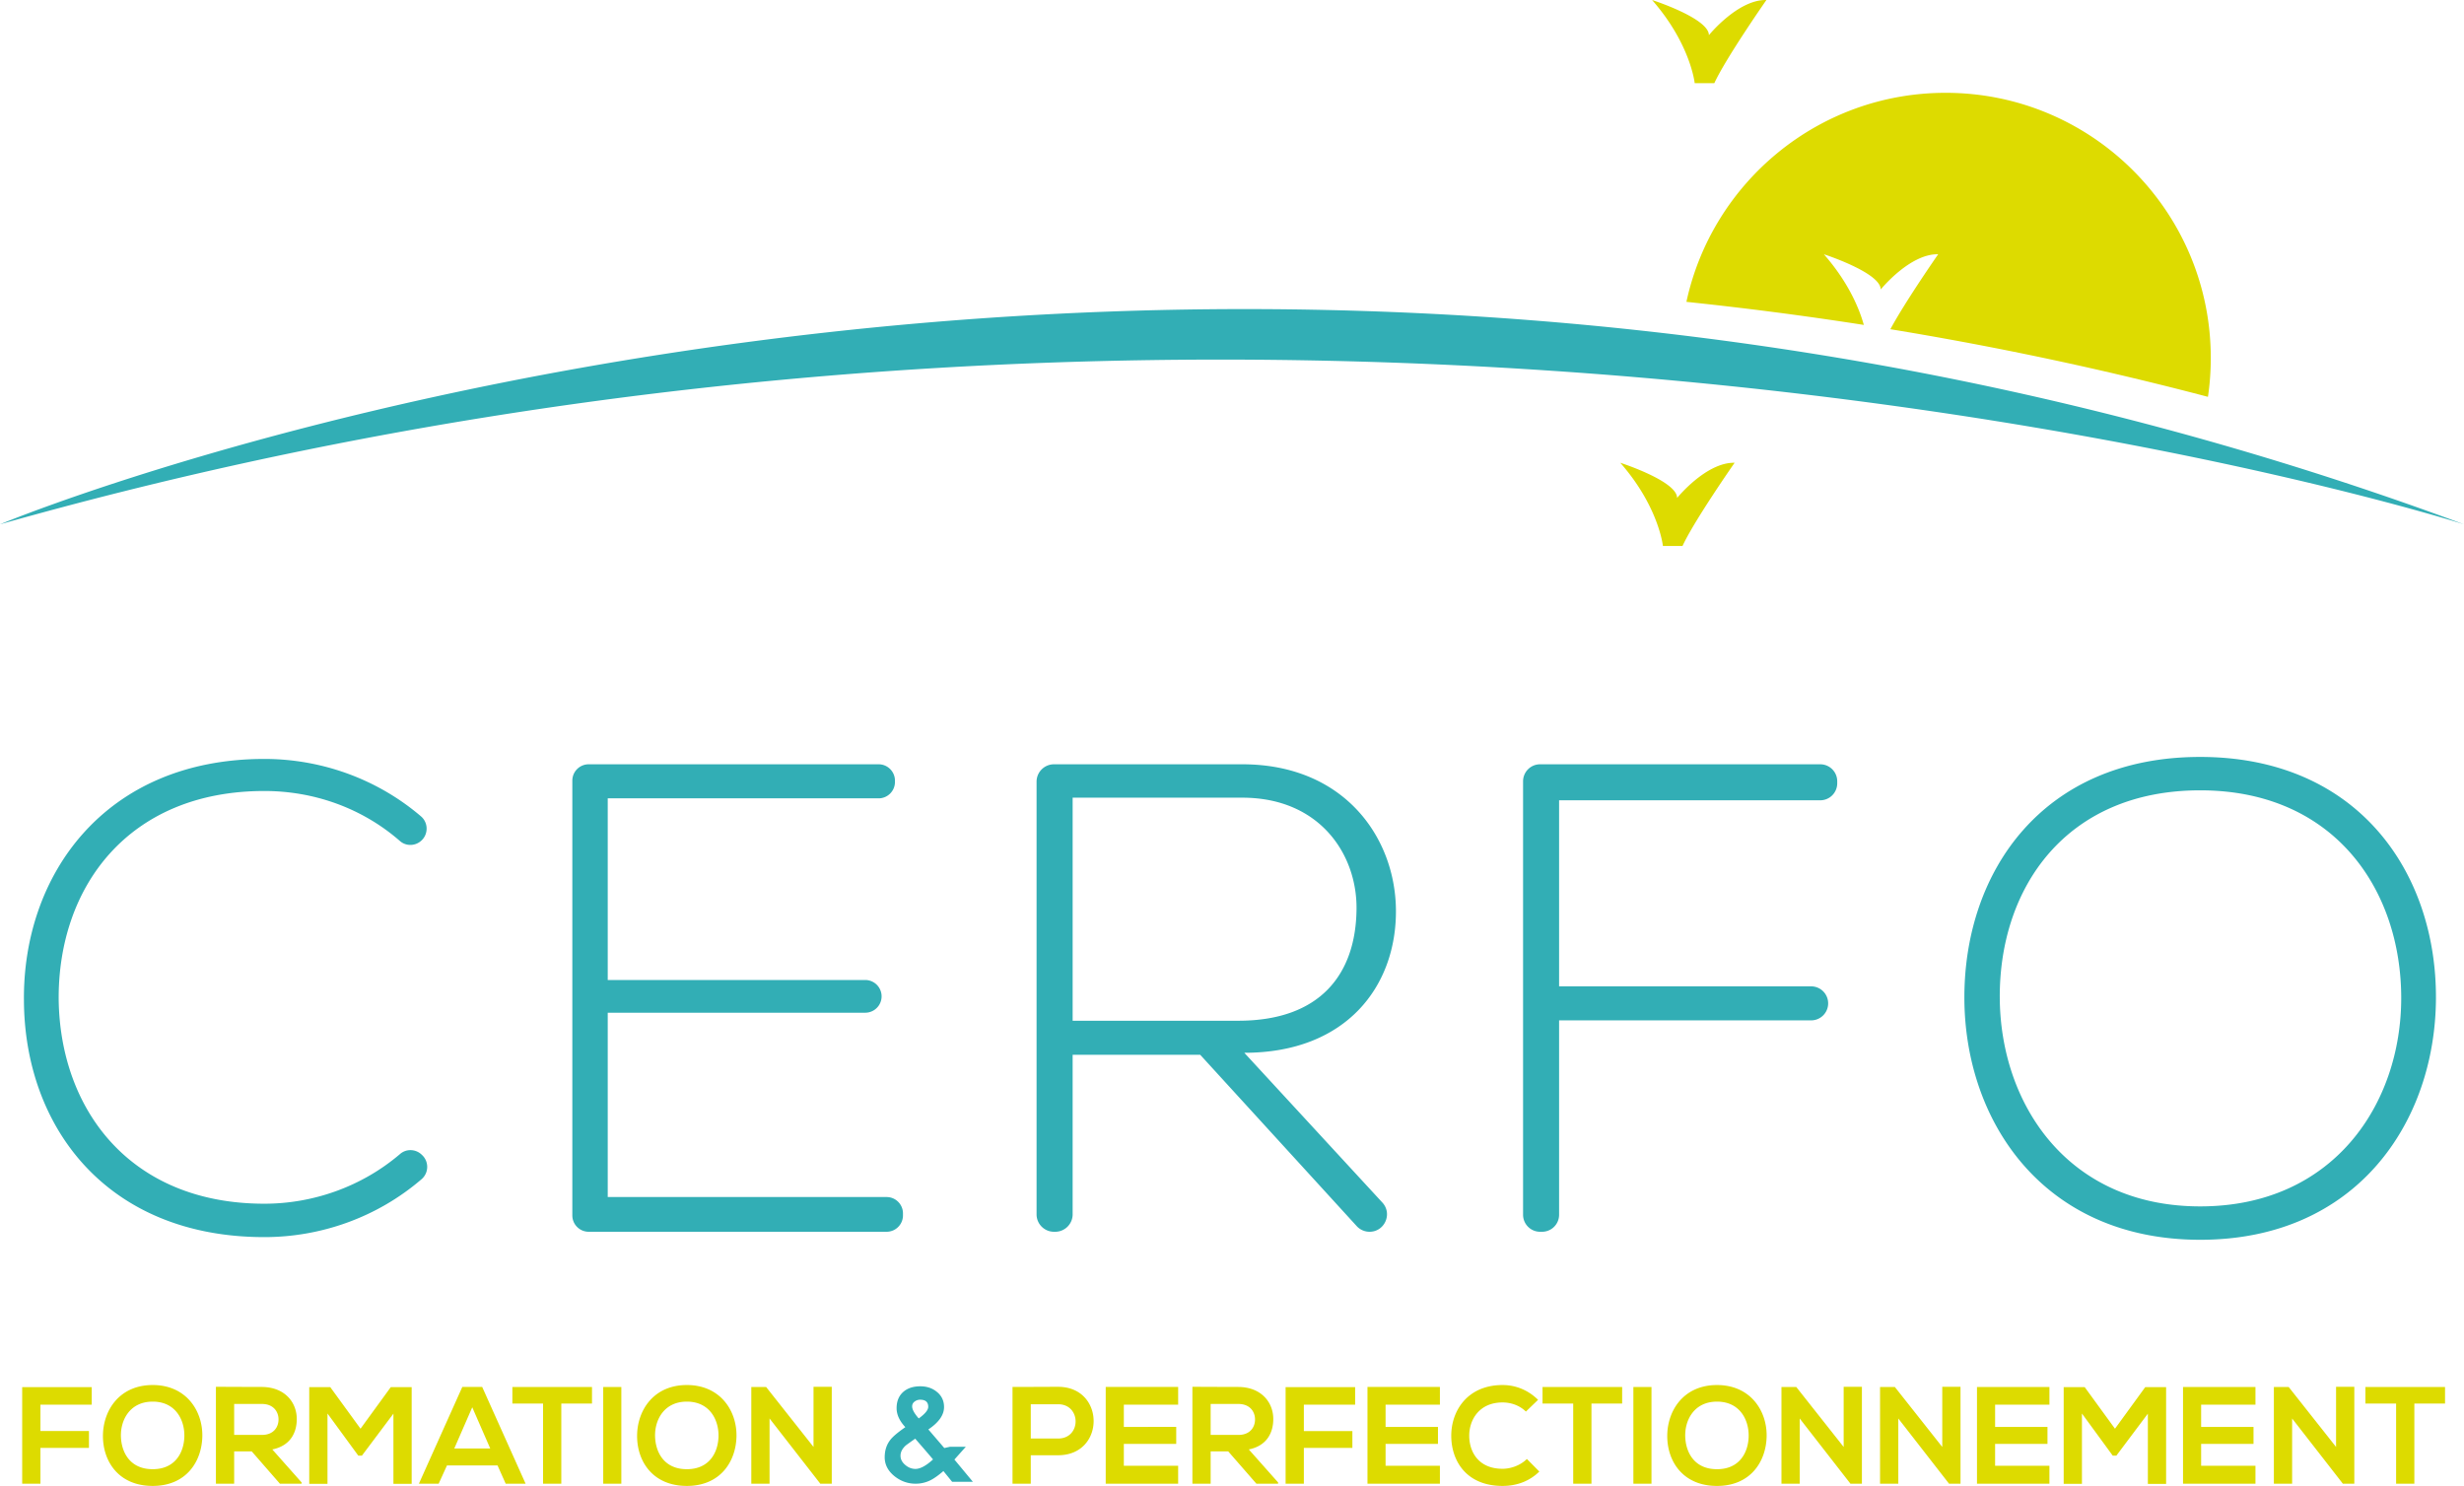
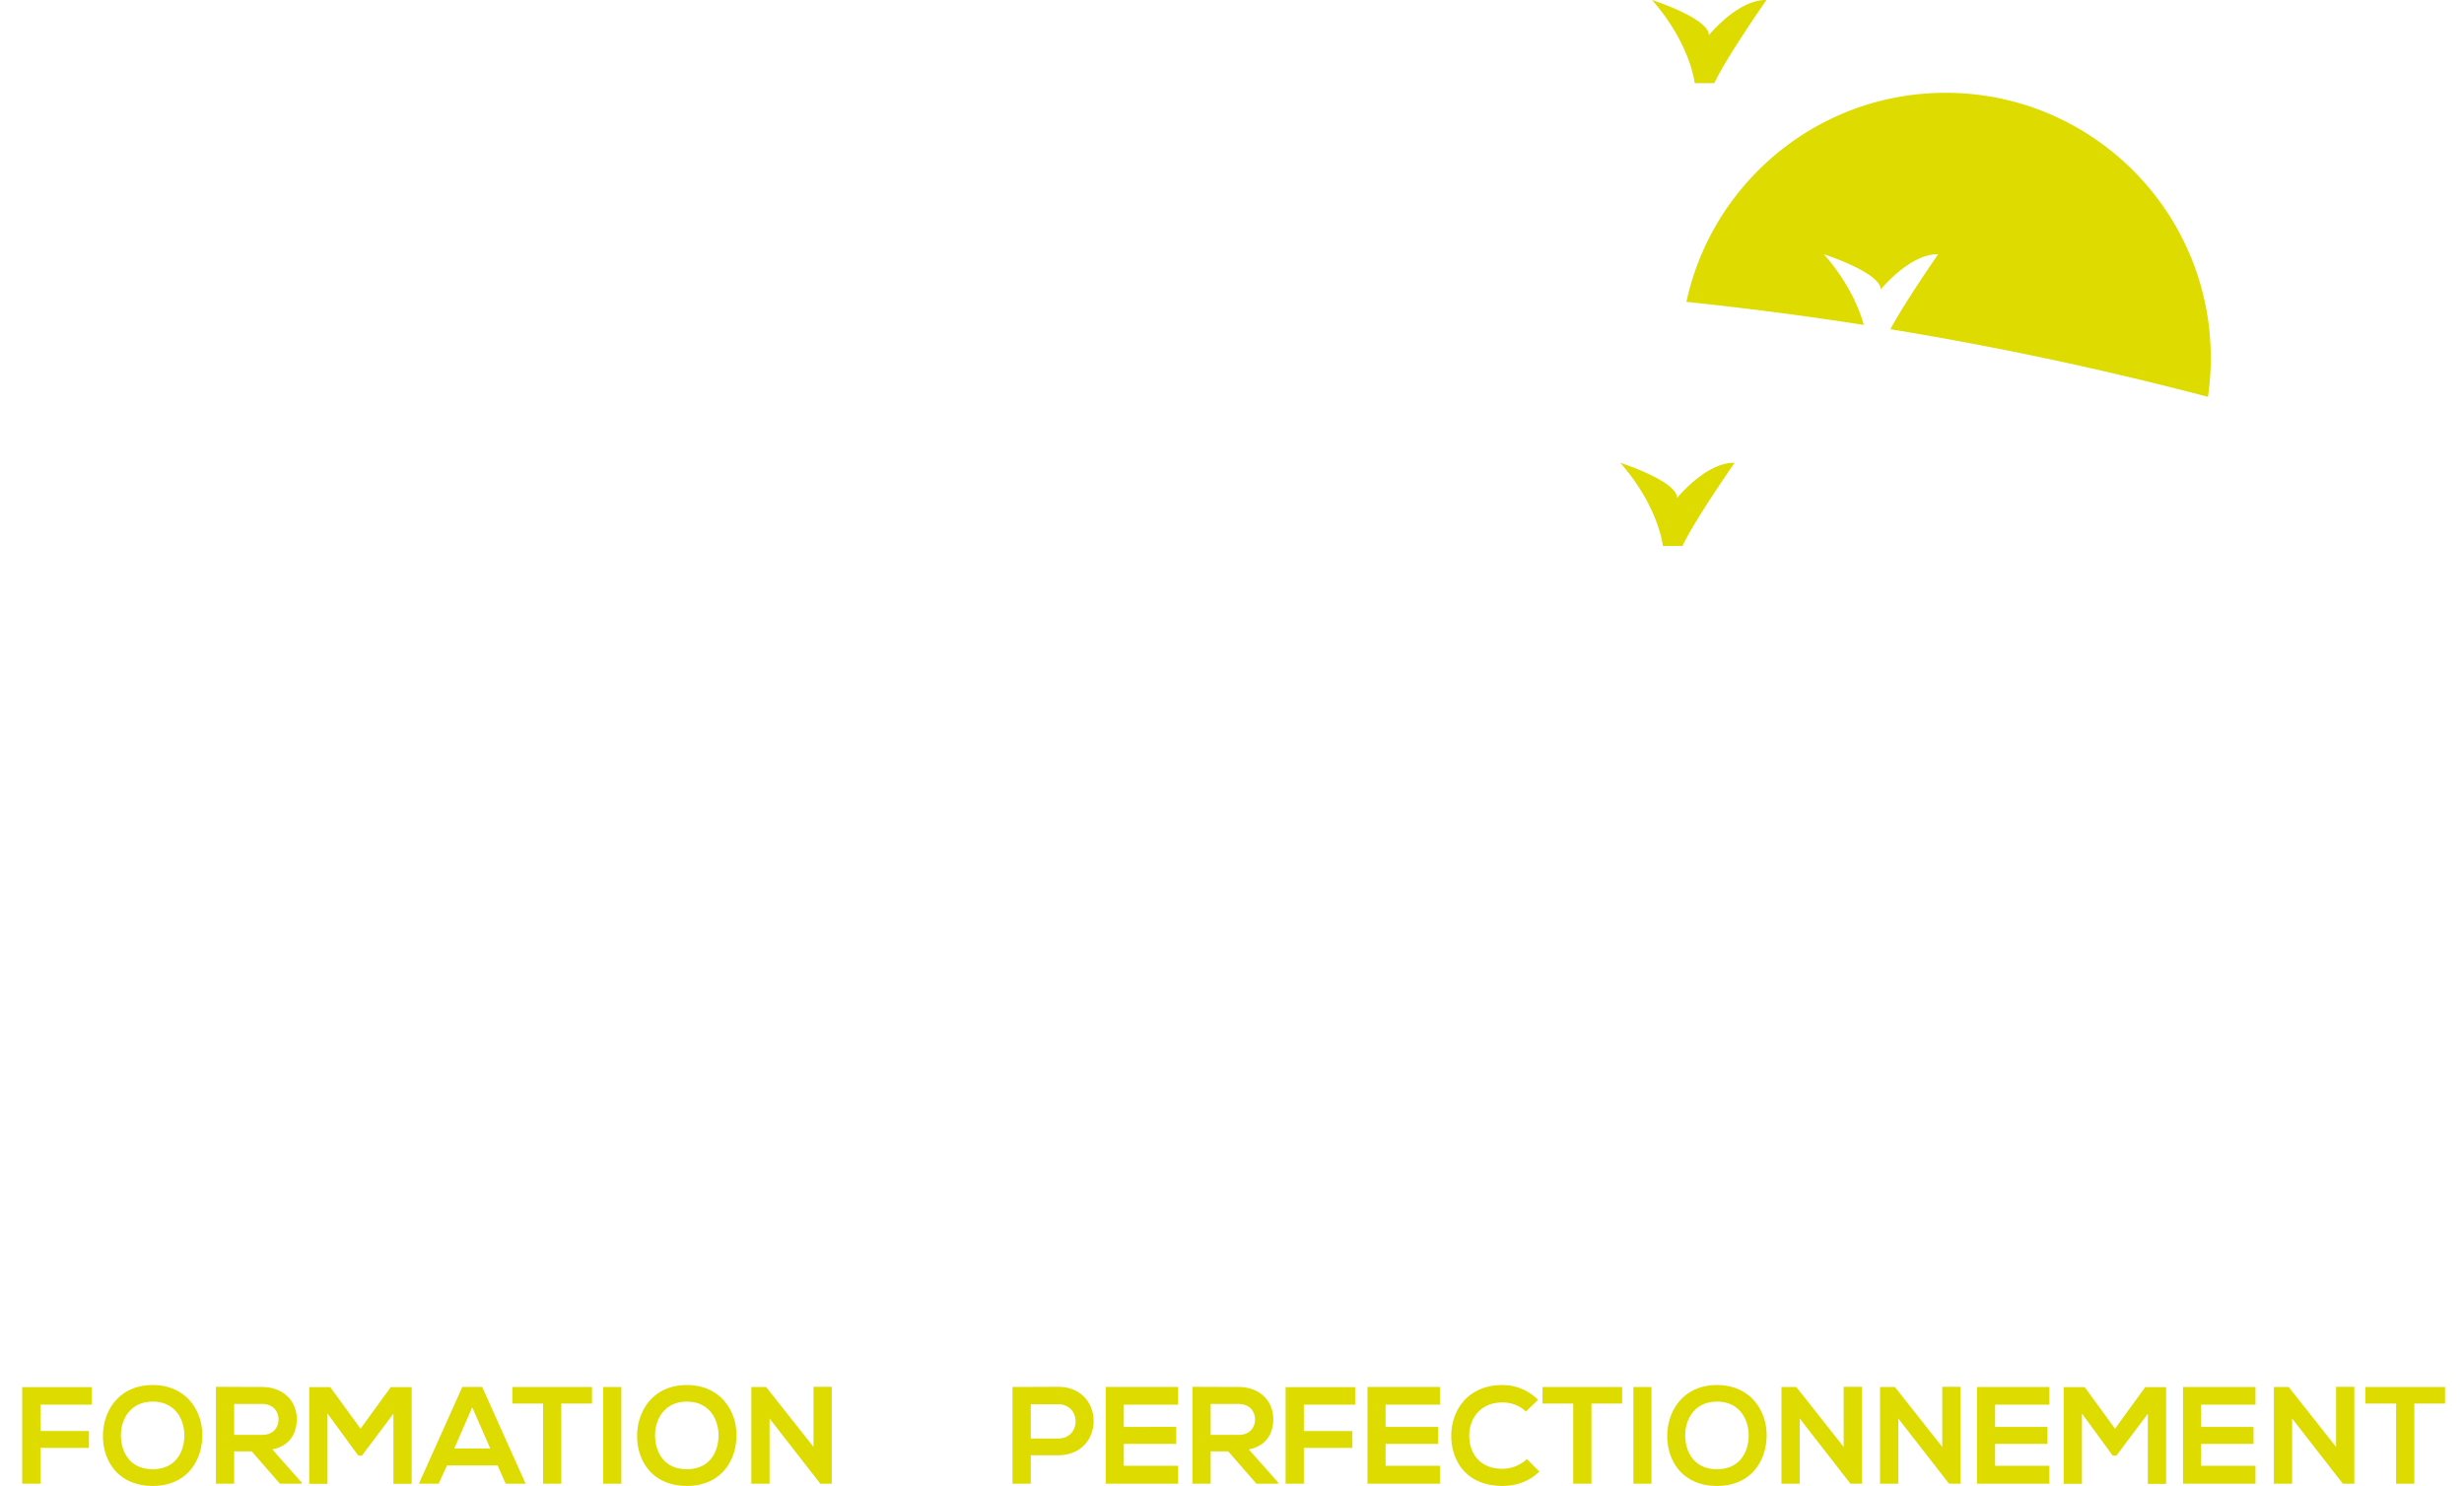
<svg xmlns="http://www.w3.org/2000/svg" width="600" height="361.9" viewBox="0 0 600 361.9">
  <path d="M457.966 70.505s7.072-8.732 13.991-8.579c0 0-8.017 11.515-11.642 18.256A833.827 833.827 0 0 1 537.65 96.65c.46-3.09.69-6.255.69-9.473 0-35.642-28.903-64.57-64.57-64.57-30.945 0-56.835 21.805-63.116 50.911a864.046 864.046 0 0 1 43.2 5.617c-1.021-3.677-3.574-10.187-9.727-17.209 0 0 13.838 4.468 13.838 8.58zm-35.579 42.205c-6.918-.165-14.001 8.566-14.001 8.566 0-4.118-13.837-8.566-13.837-8.566 9.39 10.707 10.378 20.261 10.378 20.261h4.777c2.8-6.095 12.683-20.26 12.683-20.26zm-4.941-92.447c2.8-6.095 12.683-20.26 12.683-20.26-6.918-.165-14.001 8.565-14.001 8.565 0-4.118-13.837-8.566-13.837-8.566 9.39 10.707 10.378 20.261 10.378 20.261h4.777zM5.403 361.361h4.443v-8.716h11.815v-4.11H9.846v-6.427h12.488v-4.274H5.404v23.527zm31.782-24.033c-8.146 0-12.118 6.226-12.118 12.42S28.904 361.9 37.185 361.9s12.016-6.094 12.084-12.185c.067-6.161-3.972-12.387-12.084-12.387zm0 20.498c-5.554 0-7.641-4.14-7.742-8.009-.101-3.974 2.188-8.45 7.742-8.45s7.775 4.443 7.708 8.415c-.068 3.87-2.154 8.044-7.708 8.044zm35.082-12.218c0-4.074-2.928-7.774-8.482-7.809-3.736 0-7.473-.035-11.209-.035v23.597h4.443v-7.876h4.275l6.867 7.876h5.284v-.304l-7.136-8.043c4.477-.908 5.958-4.174 5.958-7.406zm-15.248 3.87v-7.54h6.766c2.794 0 4.04 1.885 4.04 3.77s-1.213 3.77-4.04 3.77h-6.766zm30.772-1.513l-7.372-10.13h-5.116v23.561h4.443v-17.134l7.506 10.268h.875l7.675-10.233v17.1h4.443v-23.563h-5.083l-7.371 10.13zm24.784-10.166l-10.57 23.562h4.814l2.02-4.443h12.32l1.985 4.443h4.847l-10.57-23.562h-4.846zm-1.952 14.98l4.375-10.033 4.376 10.033h-8.751zm14.144-10.94h7.473v19.522h4.443v-19.523h7.473V337.8h-19.389v4.04zm22.121 19.522h4.41V337.8h-4.41v23.562zm20.367-24.033c-8.146 0-12.117 6.226-12.117 12.42s3.837 12.152 12.117 12.152c8.28 0 12.017-6.094 12.084-12.185.068-6.161-3.972-12.387-12.084-12.387zm0 20.498c-5.554 0-7.64-4.14-7.742-8.009-.1-3.974 2.188-8.45 7.742-8.45s7.776 4.443 7.708 8.415c-.067 3.87-2.154 8.044-7.708 8.044zm30.842-5.418l-11.546-14.609h-3.601v23.562h4.443v-15.887l12.387 15.922v-.035h2.76v-23.597h-4.443v14.644zm59.566-14.644c-3.703 0-7.405.035-11.108.035v23.562h4.443v-6.934h6.665c11.545 0 11.512-16.663 0-16.663zm0 12.592h-6.665v-8.348h6.665c5.655 0 5.688 8.348 0 8.348zm11.587 11.005h17.637v-4.375H273.66v-5.319h12.757v-4.139H273.66v-5.42h13.228v-4.309H269.25v23.562zm40.803-15.753c0-4.074-2.93-7.774-8.483-7.809-3.737 0-7.473-.035-11.21-.035v23.597h4.444v-7.876h4.275l6.868 7.876h5.283v-.304l-7.136-8.043c4.478-.908 5.96-4.174 5.96-7.406zm-15.25 3.87v-7.54h6.767c2.793 0 4.04 1.885 4.04 3.77s-1.212 3.77-4.04 3.77h-6.766zm18.252 11.883h4.443v-8.716h11.816v-4.11h-11.816v-6.427h12.49v-4.274h-16.933v23.527zm19.935 0h17.638v-4.375h-13.23v-5.319h12.758v-4.139h-12.758v-5.42h13.23v-4.309H332.99v23.562zm32.892-3.635c-5.825 0-8.079-4.074-8.114-7.979-.032-3.937 2.424-8.178 8.114-8.178 2.052 0 4.139.708 5.687 2.222l2.962-2.86c-2.423-2.391-5.453-3.603-8.65-3.603-8.516 0-12.52 6.26-12.488 12.42.035 6.128 3.737 12.152 12.489 12.152 3.398 0 6.53-1.112 8.953-3.5l-3.029-3.063c-1.548 1.546-3.872 2.389-5.924 2.389zm9.734-15.888h7.472v19.523h4.444v-19.523h7.472V337.8h-19.388v4.04zm22.12 19.523h4.412V337.8h-4.411v23.562zm20.369-24.033c-8.146 0-12.118 6.226-12.118 12.42s3.838 12.152 12.118 12.152c8.28 0 12.016-6.094 12.083-12.185.067-6.161-3.972-12.387-12.083-12.387zm0 20.498c-5.555 0-7.642-4.14-7.742-8.009-.102-3.974 2.187-8.45 7.742-8.45 5.553 0 7.774 4.443 7.707 8.415-.067 3.87-2.154 8.044-7.707 8.044zm30.84-5.418l-11.544-14.609h-3.603v23.562h4.443v-15.887l12.387 15.922v-.035h2.76v-23.597h-4.443v14.644zm24.009 0l-11.547-14.609h-3.6v23.562h4.443v-15.887l12.387 15.922v-.035h2.76v-23.597h-4.443v14.644zm8.455 8.953h17.64v-4.375h-13.23v-5.319h12.756v-4.139H485.82v-5.42h13.23v-4.309h-17.64v23.562zm33.603-13.396l-7.373-10.13h-5.117v23.561h4.444v-17.134l7.507 10.268h.873l7.674-10.233v17.1h4.443v-23.563h-5.081l-7.37 10.13zm16.57 13.396h17.638v-4.375h-13.23v-5.319h12.757v-4.139H535.99v-5.42h13.23v-4.309h-17.639v23.562zm37.266-8.953l-11.544-14.609h-3.6v23.562h4.443v-15.887l12.387 15.922v-.035h2.757v-23.597h-4.443v14.644zm7.146-14.609v4.04h7.473v19.522h4.443v-19.523h7.472V337.8h-19.388z" fill="#dddb00" />
-   <path d="M600 127.7c-317.87-117.94-600 0-600 0 318.86-90.268 600 0 600 0zM102.66 281.199c-1.446-1.365-3.698-1.457-5.21-.165-9.413 8.048-21.308 12.134-33.067 12.134-32.855 0-49.77-23.096-50.096-49.772-.162-27.325 16.916-50.747 50.096-50.747 11.808 0 23.615 3.983 33.026 12.201 1.456 1.272 3.64 1.231 5.103-.033 1.825-1.578 1.83-4.429-.005-5.995-10.913-9.32-24.584-13.98-38.124-13.98-39.036 0-58.879 28.464-58.554 58.88.163 30.741 20.17 57.58 58.554 57.58 13.6 0 27.332-4.701 38.27-14.105 1.776-1.527 1.836-4.27.133-5.879l-.127-.119zm117.219 14.817v-.49c0-2.2-1.784-3.983-3.985-3.983h-67.907V246.65h62.702a3.984 3.984 0 1 0 0-7.969h-62.702v-44.242h65.955c2.2 0 3.984-1.784 3.984-3.984v-.327c0-2.2-1.783-3.984-3.984-3.984H143.35a3.984 3.984 0 0 0-3.984 3.984v105.888c0 2.2 1.784 3.984 3.984 3.984h72.544c2.2 0 3.985-1.784 3.985-3.984zm120.04-74.414c-.163-17.73-12.687-35.458-37.41-35.458h-45.856a4.242 4.242 0 0 0-4.242 4.242v105.372c0 2.343 1.899 4.242 4.242 4.242h.3c2.343 0 4.242-1.9 4.242-4.242v-38.86h31.066l38.1 41.72a4.242 4.242 0 0 0 3.133 1.382c3.696 0 5.624-4.399 3.12-7.117l-33.618-36.474c24.885 0 37.085-16.264 36.923-34.807zm-38.387 27h-40.337v-54.325h41.313c18.867 0 27.976 13.826 27.814 27.162-.162 15.94-8.947 27.163-28.79 27.163zm141.704-62.458H375.02a4.142 4.142 0 0 0-4.142 4.141v105.573A4.142 4.142 0 0 0 375.02 300h.488a4.142 4.142 0 0 0 4.142-4.142v-47.345h61.312a4.142 4.142 0 1 0 0-8.283H379.65v-45.315h63.586a4.142 4.142 0 0 0 4.141-4.142v-.488a4.142 4.142 0 0 0-4.141-4.141zm92.518-1.79c-38.388 0-57.417 27.977-57.417 58.556 0 30.09 19.194 59.042 57.417 59.042s57.252-28.79 57.414-58.718c.165-30.74-19.029-58.88-57.414-58.88zm0 109.465c-32.369 0-48.633-25.048-48.798-50.747-.162-26.839 16.105-50.585 48.798-50.585s48.957 24.235 48.957 50.585c0 25.699-16.426 50.747-48.957 50.747zm-300.575 58.546h-3.85l-1.387.306-3.883-4.528c2.547-1.705 3.821-3.523 3.821-5.453 0-1.54-.597-2.783-1.787-3.728-1.089-.883-2.424-1.324-4.006-1.324-1.705 0-3.08.451-4.128 1.356-1.09.965-1.632 2.29-1.632 3.974 0 1.56.708 3.102 2.125 4.621-1.767 1.231-2.958 2.229-3.573 2.989-.967 1.19-1.45 2.64-1.45 4.342 0 1.808.812 3.36 2.435 4.654 1.52 1.19 3.214 1.787 5.084 1.787a8.105 8.105 0 0 0 3.666-.862c.883-.454 1.92-1.191 3.112-2.22l2.125 2.619h5.053l-4.498-5.421 2.773-3.112zm-12.462-11.014c.4-.298.846-.449 1.34-.449 1.314 0 1.972.577 1.972 1.728 0 .78-.77 1.725-2.312 2.833-1.068-1.211-1.602-2.186-1.602-2.926 0-.494.2-.89.602-1.186zm.2 16.405c-.883 0-1.694-.308-2.434-.925-.801-.657-1.202-1.417-1.202-2.28 0-.882.411-1.704 1.232-2.464.164-.143.945-.71 2.342-1.695 1.952 2.239 3.4 3.924 4.344 5.052-1.684 1.542-3.112 2.312-4.283 2.312z" fill="#32aeb5" />
</svg>